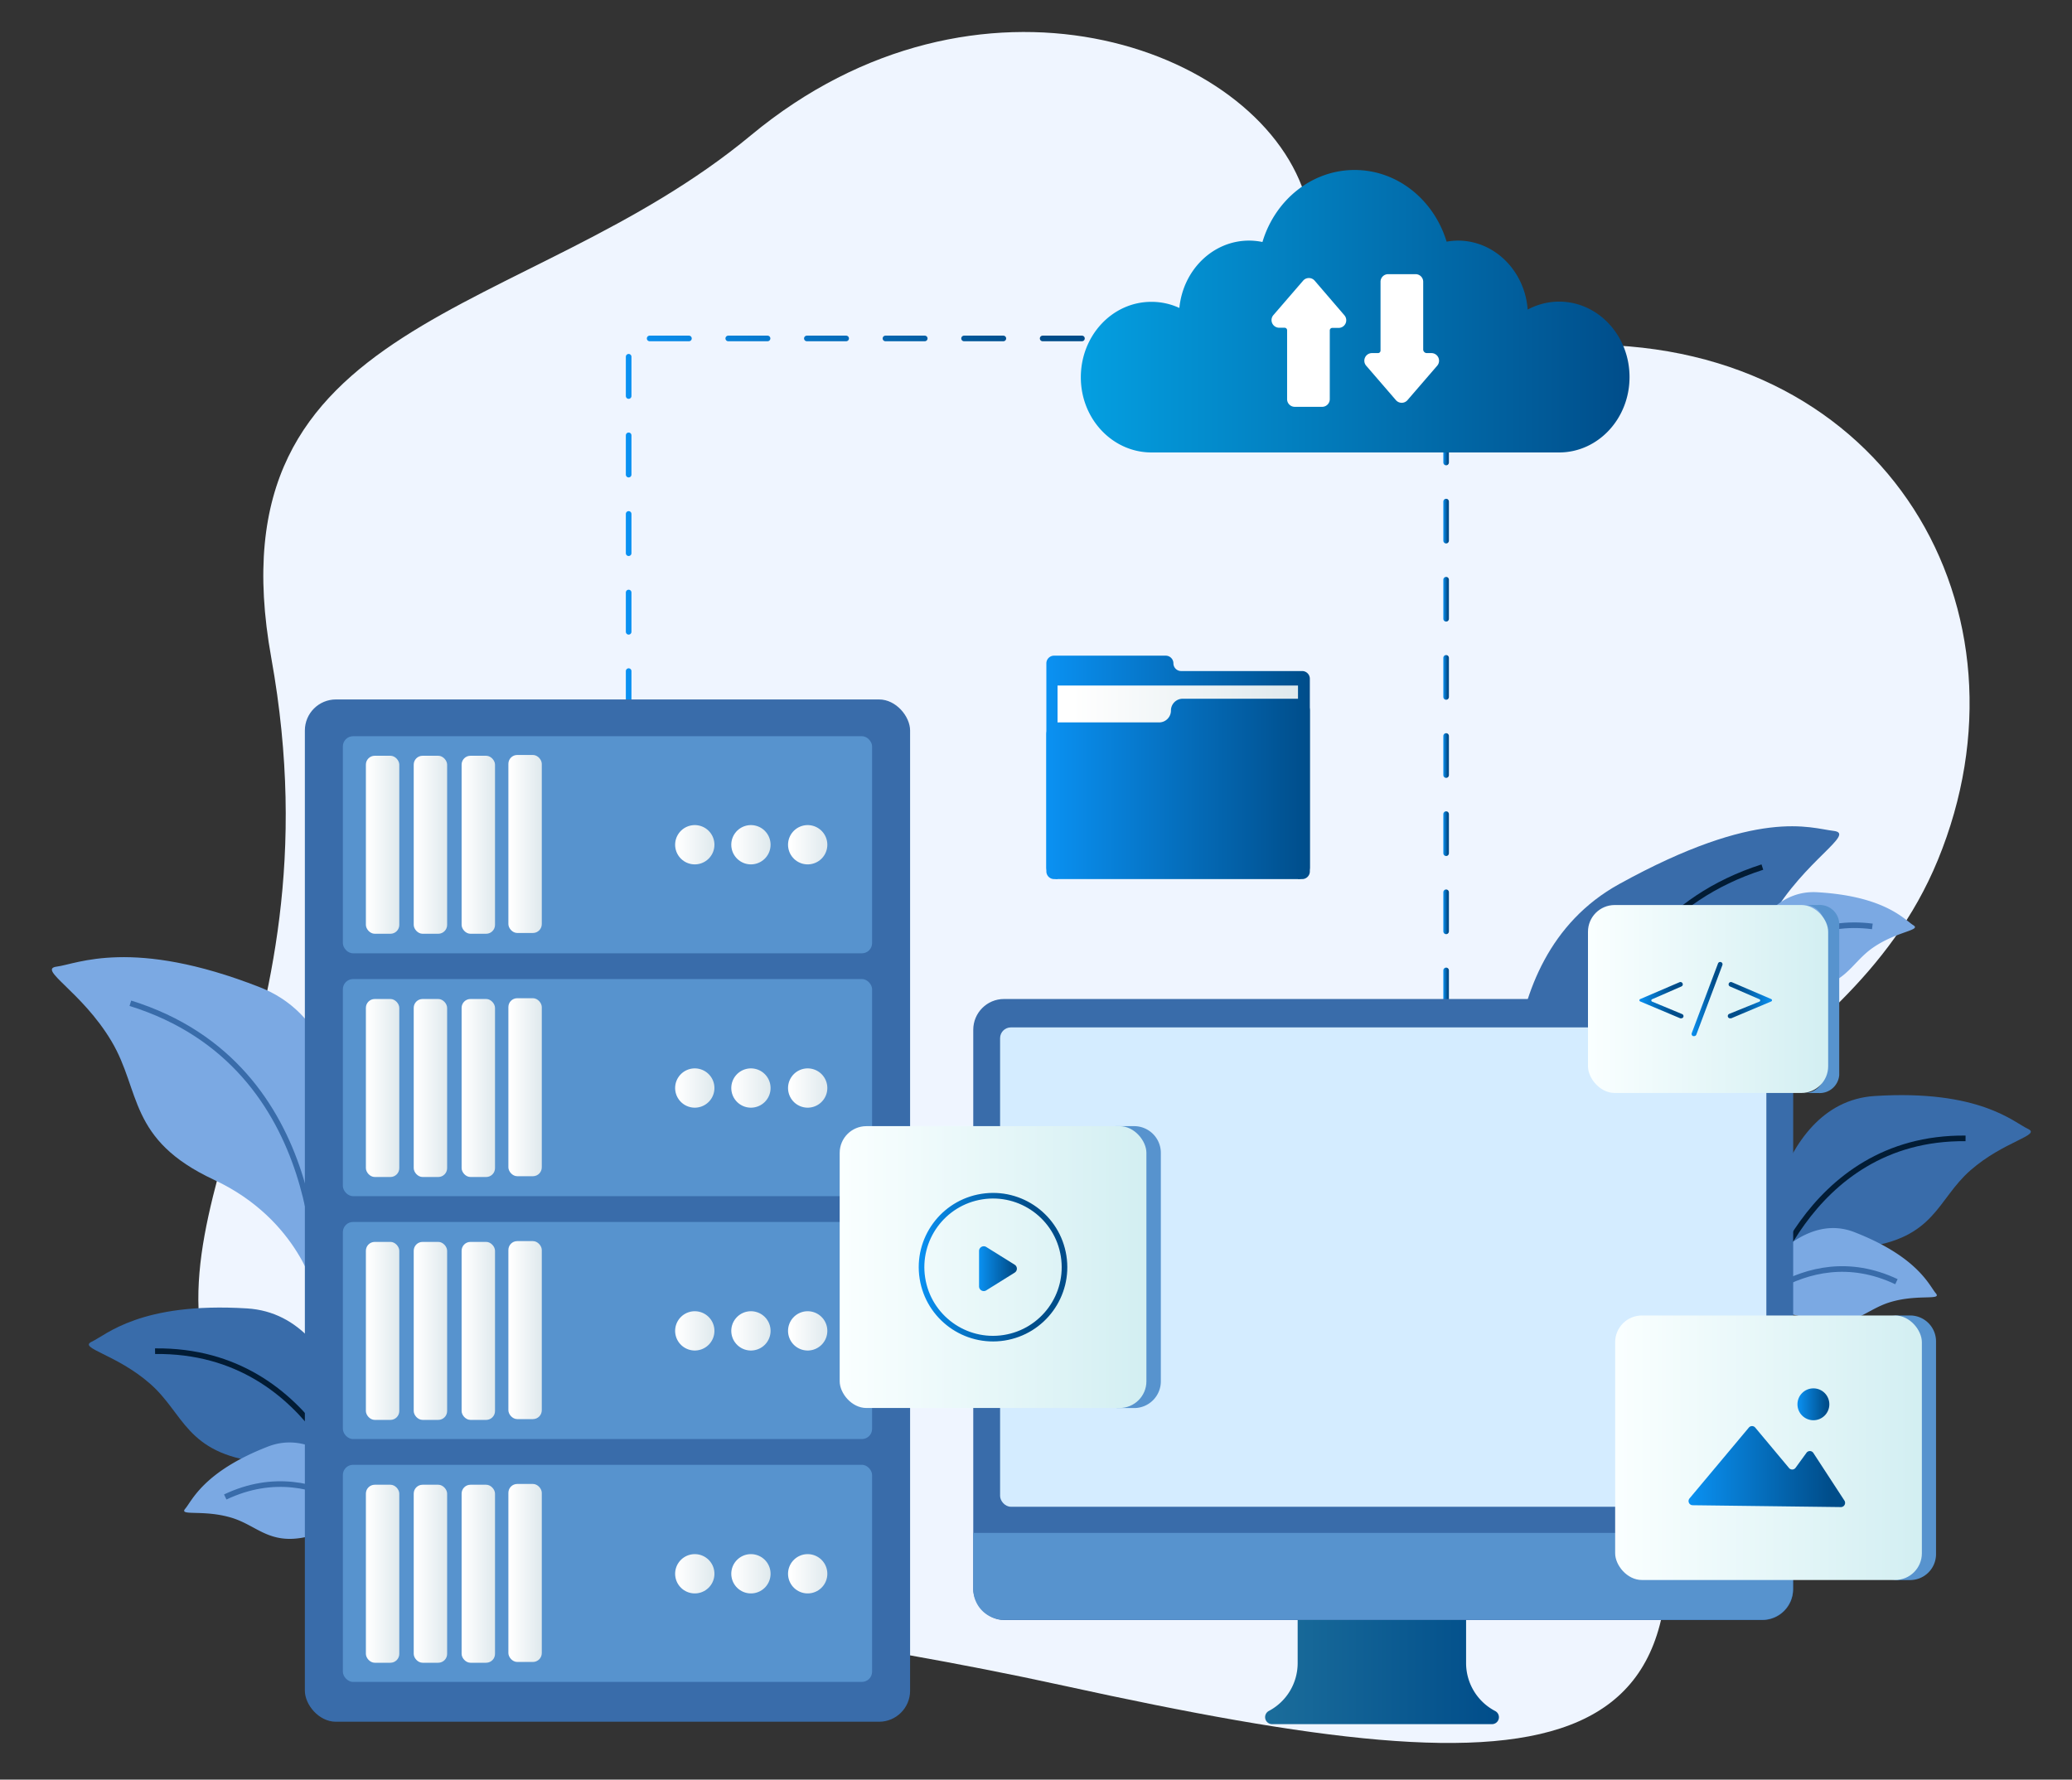
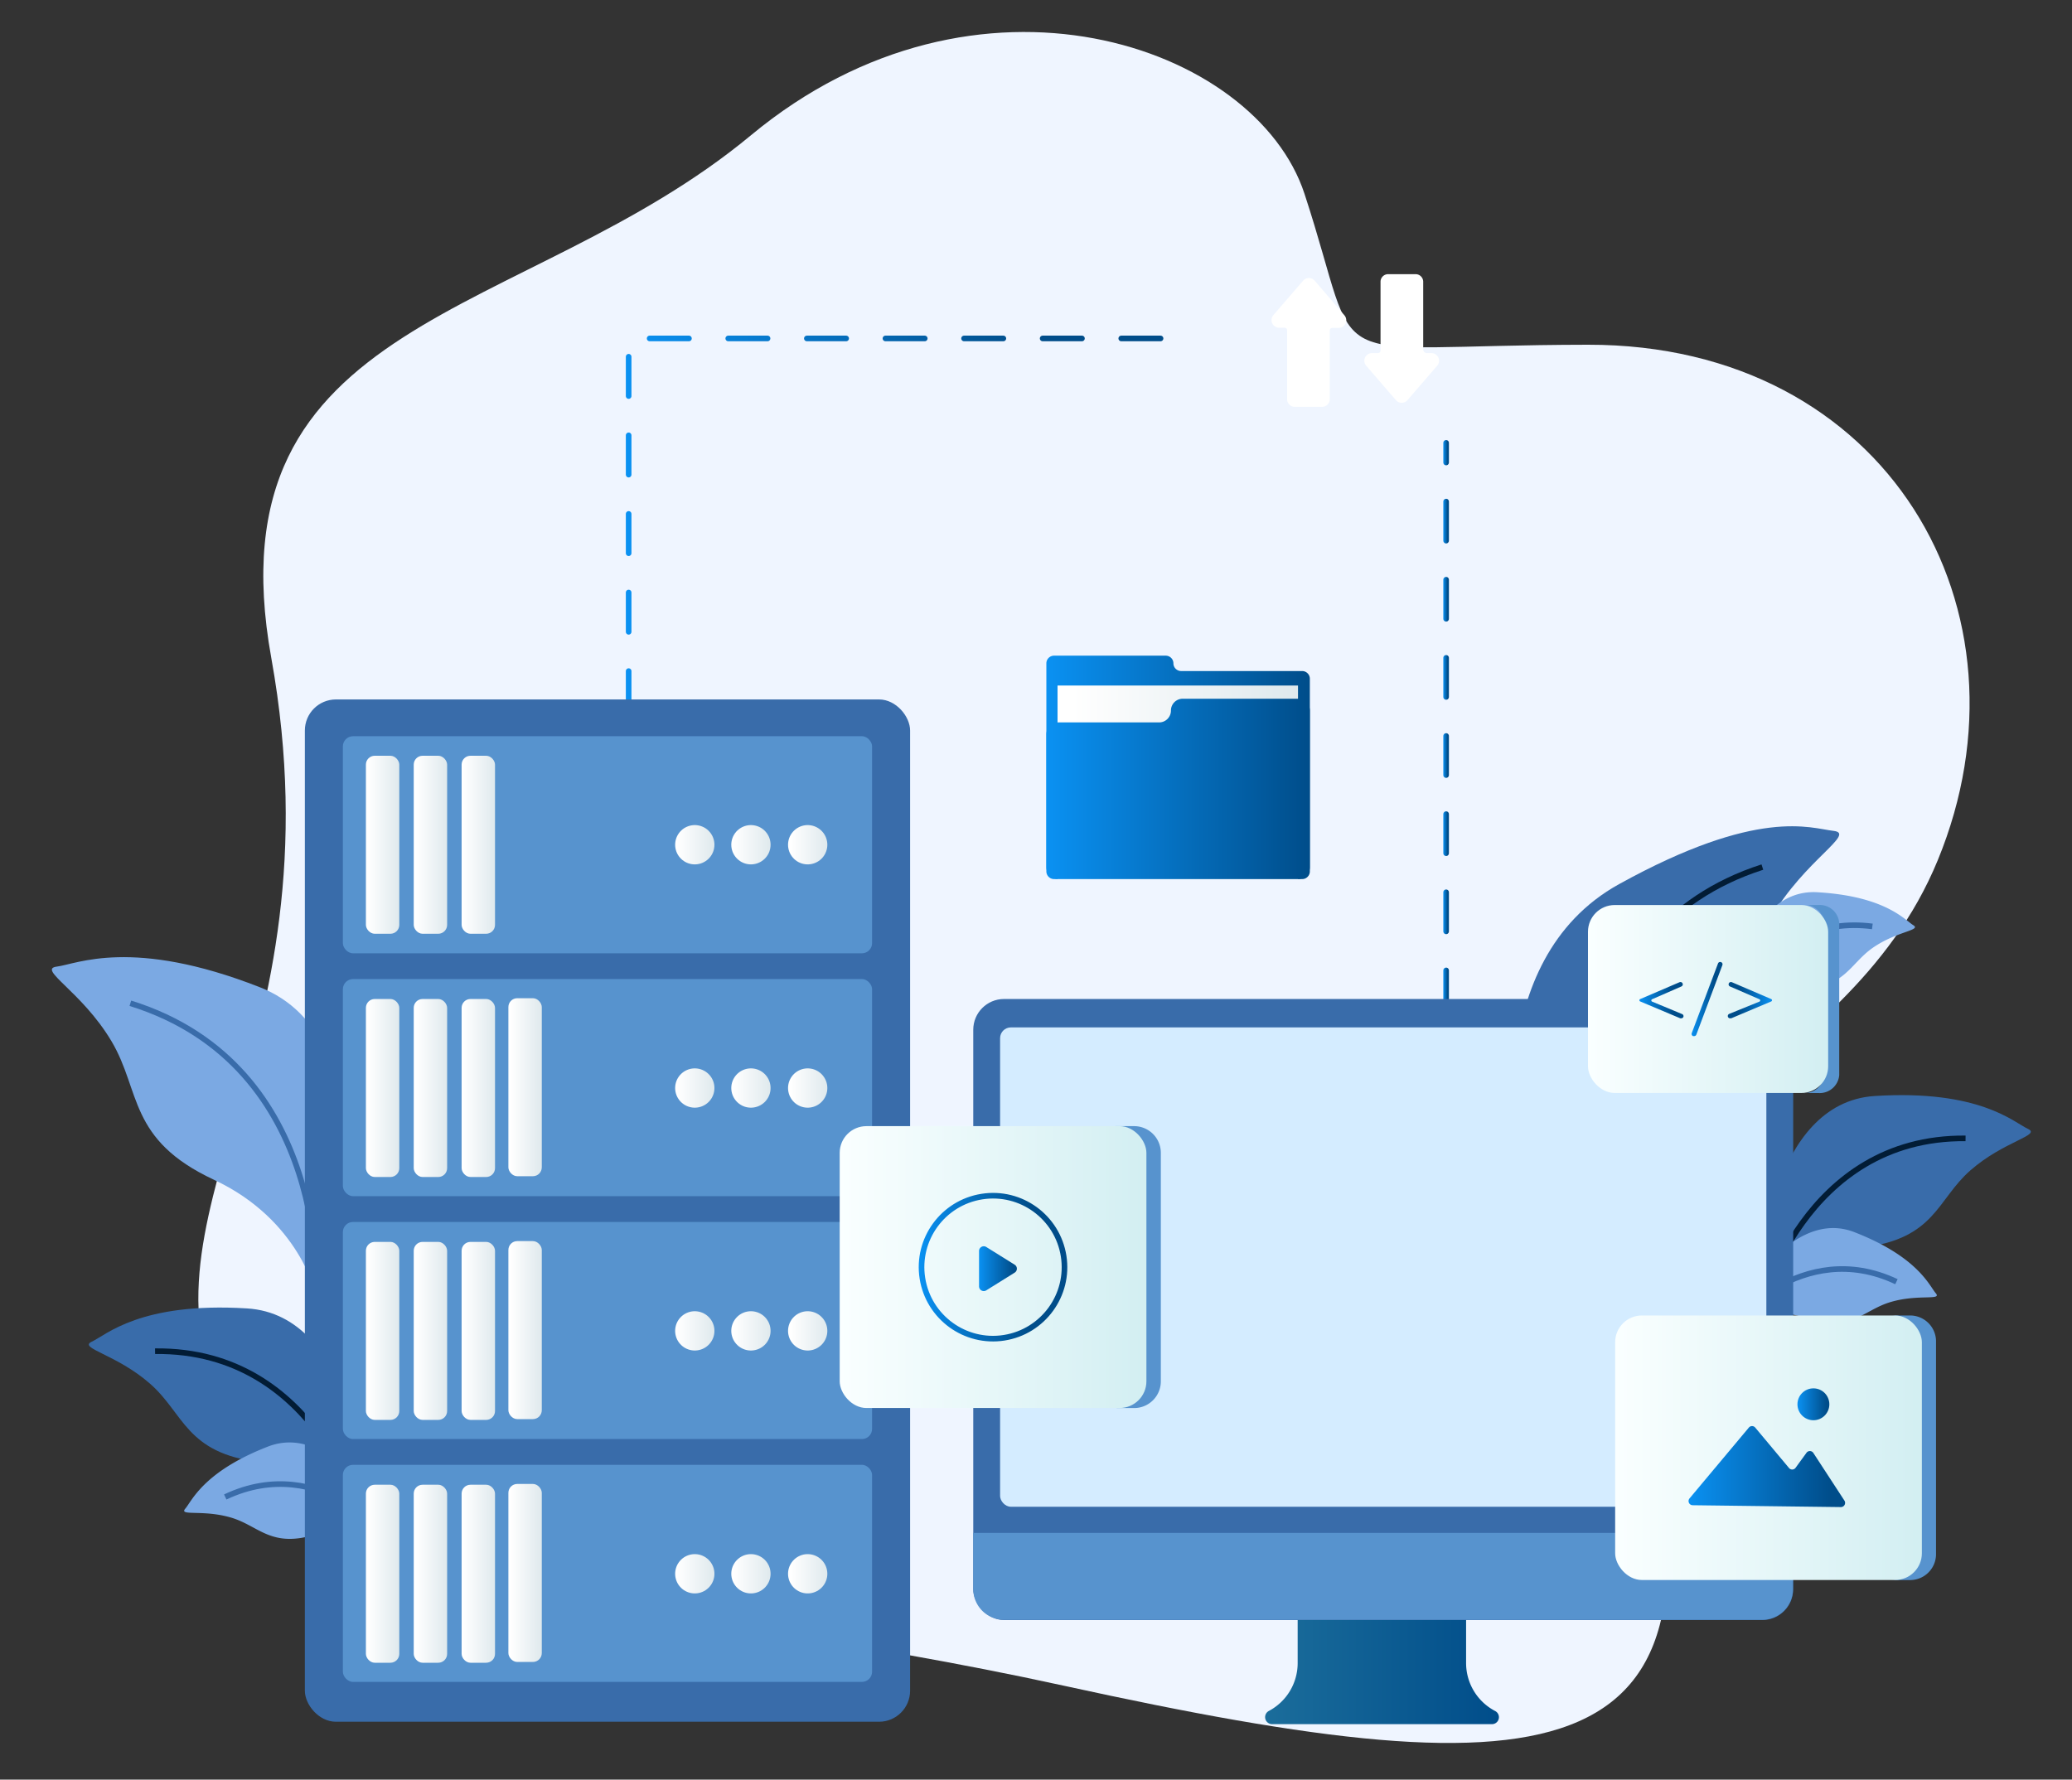
<svg xmlns="http://www.w3.org/2000/svg" xmlns:xlink="http://www.w3.org/1999/xlink" id="_ÎÓÈ_1" data-name="—ÎÓÈ_1" viewBox="0 0 369.05 317.02">
  <rect x="0" y="0" width="369.05" height="317.02" fill="#333333" stroke="none" />
  <defs>
    <style>.cls-1{fill:url(#linear-gradient);}.cls-14,.cls-15,.cls-16,.cls-2,.cls-21,.cls-22,.cls-23,.cls-28,.cls-29,.cls-3,.cls-30,.cls-35,.cls-36,.cls-37,.cls-4,.cls-44,.cls-5,.cls-7,.cls-9{fill:none;}.cls-14,.cls-15,.cls-16,.cls-2,.cls-21,.cls-22,.cls-23,.cls-28,.cls-29,.cls-3,.cls-30,.cls-35,.cls-36,.cls-37,.cls-4,.cls-44,.cls-5{stroke-linecap:round;}.cls-2,.cls-3,.cls-4,.cls-44,.cls-5,.cls-7,.cls-9{stroke-miterlimit:10;}.cls-2{stroke-dasharray:7;stroke:url(#linear-gradient-2);}.cls-3{stroke:url(#linear-gradient-3);}.cls-4{stroke-dasharray:6.96 6.96;stroke:url(#linear-gradient-4);}.cls-5{stroke:url(#linear-gradient-5);}.cls-6{fill:#396caa;}.cls-7{stroke:#021c35;}.cls-8{fill:#7ba9e3;}.cls-9{stroke:#396caa;}.cls-10{fill:#5793ce;}.cls-11{fill:url(#linear-gradient-6);}.cls-12{fill:url(#linear-gradient-7);}.cls-13{fill:url(#linear-gradient-8);}.cls-14,.cls-15,.cls-16,.cls-21,.cls-22,.cls-23,.cls-28,.cls-29,.cls-30,.cls-35,.cls-36,.cls-37{stroke-linejoin:round;stroke-width:7px;}.cls-14{stroke:url(#linear-gradient-9);}.cls-15{stroke:url(#linear-gradient-10);}.cls-16{stroke:url(#linear-gradient-11);}.cls-17{fill:url(#linear-gradient-12);}.cls-18{fill:url(#linear-gradient-13);}.cls-19{fill:url(#linear-gradient-14);}.cls-20{fill:url(#linear-gradient-15);}.cls-21{stroke:url(#linear-gradient-16);}.cls-22{stroke:url(#linear-gradient-17);}.cls-23{stroke:url(#linear-gradient-18);}.cls-24{fill:url(#linear-gradient-19);}.cls-25{fill:url(#linear-gradient-20);}.cls-26{fill:url(#linear-gradient-21);}.cls-27{fill:url(#linear-gradient-22);}.cls-28{stroke:url(#linear-gradient-23);}.cls-29{stroke:url(#linear-gradient-24);}.cls-30{stroke:url(#linear-gradient-25);}.cls-31{fill:url(#linear-gradient-26);}.cls-32{fill:url(#linear-gradient-27);}.cls-33{fill:url(#linear-gradient-28);}.cls-34{fill:url(#linear-gradient-29);}.cls-35{stroke:url(#linear-gradient-30);}.cls-36{stroke:url(#linear-gradient-31);}.cls-37{stroke:url(#linear-gradient-32);}.cls-38{fill:url(#linear-gradient-33);}.cls-39{fill:#d4ecff;}.cls-40{fill:url(#linear-gradient-34);}.cls-41{fill:url(#linear-gradient-35);}.cls-42{fill:#fff;}.cls-43{fill:url(#linear-gradient-36);}.cls-44{stroke:url(#linear-gradient-37);}.cls-45{fill:url(#linear-gradient-38);}.cls-46{fill:url(#linear-gradient-39);}.cls-47{fill:url(#linear-gradient-40);}.cls-48{fill:url(#linear-gradient-41);}.cls-49{fill:url(#linear-gradient-42);}.cls-50{fill:url(#linear-gradient-43);}.cls-51{fill:url(#linear-gradient-44);}.cls-52{fill:url(#linear-gradient-45);}.cls-53{fill:url(#linear-gradient-46);}.cls-54{fill:url(#linear-gradient-47);}.cls-55{fill:url(#linear-gradient-48);}</style>
    <linearGradient id="linear-gradient" x1="23.47" y1="80.1" x2="328.85" y2="80.1" gradientTransform="translate(30.37 49.42) rotate(8.45)" gradientUnits="userSpaceOnUse">
      <stop offset="0" stop-color="#eff5ff" />
      <stop offset="1" stop-color="#eff5ff" />
    </linearGradient>
    <linearGradient id="linear-gradient-2" x1="111.47" y1="95.72" x2="207.21" y2="95.72" gradientUnits="userSpaceOnUse">
      <stop offset="0" stop-color="#0a91f2" />
      <stop offset="0.75" stop-color="#004d8a" />
    </linearGradient>
    <linearGradient id="linear-gradient-3" x1="257.07" y1="80.64" x2="258.07" y2="80.64" xlink:href="#linear-gradient-2" />
    <linearGradient id="linear-gradient-4" x1="257.07" y1="136.31" x2="258.07" y2="136.31" xlink:href="#linear-gradient-2" />
    <linearGradient id="linear-gradient-5" x1="257.07" y1="188.5" x2="258.07" y2="188.5" xlink:href="#linear-gradient-2" />
    <linearGradient id="linear-gradient-6" x1="65.17" y1="150.48" x2="71.11" y2="150.48" gradientUnits="userSpaceOnUse">
      <stop offset="0.06" stop-color="#fff" />
      <stop offset="1" stop-color="#dfe9ed" />
    </linearGradient>
    <linearGradient id="linear-gradient-7" x1="73.69" y1="150.48" x2="79.64" y2="150.48" xlink:href="#linear-gradient-6" />
    <linearGradient id="linear-gradient-8" x1="82.22" y1="150.48" x2="88.17" y2="150.48" xlink:href="#linear-gradient-6" />
    <linearGradient id="linear-gradient-9" x1="140.36" y1="150.48" x2="147.36" y2="150.48" xlink:href="#linear-gradient-6" />
    <linearGradient id="linear-gradient-10" x1="130.25" y1="150.48" x2="137.25" y2="150.48" xlink:href="#linear-gradient-6" />
    <linearGradient id="linear-gradient-11" x1="120.25" y1="150.48" x2="127.25" y2="150.48" xlink:href="#linear-gradient-6" />
    <linearGradient id="linear-gradient-12" x1="90.55" y1="150.34" x2="96.49" y2="150.34" xlink:href="#linear-gradient-6" />
    <linearGradient id="linear-gradient-13" x1="65.17" y1="193.82" x2="71.11" y2="193.82" xlink:href="#linear-gradient-6" />
    <linearGradient id="linear-gradient-14" x1="73.69" y1="193.82" x2="79.64" y2="193.82" xlink:href="#linear-gradient-6" />
    <linearGradient id="linear-gradient-15" x1="82.22" y1="193.82" x2="88.17" y2="193.82" xlink:href="#linear-gradient-6" />
    <linearGradient id="linear-gradient-16" x1="140.36" y1="193.82" x2="147.36" y2="193.82" xlink:href="#linear-gradient-6" />
    <linearGradient id="linear-gradient-17" x1="130.25" y1="193.82" x2="137.25" y2="193.82" xlink:href="#linear-gradient-6" />
    <linearGradient id="linear-gradient-18" x1="120.25" y1="193.82" x2="127.25" y2="193.82" xlink:href="#linear-gradient-6" />
    <linearGradient id="linear-gradient-19" x1="90.55" y1="193.68" x2="96.49" y2="193.68" xlink:href="#linear-gradient-6" />
    <linearGradient id="linear-gradient-20" x1="65.17" y1="237.08" x2="71.11" y2="237.08" xlink:href="#linear-gradient-6" />
    <linearGradient id="linear-gradient-21" x1="73.69" y1="237.08" x2="79.64" y2="237.08" xlink:href="#linear-gradient-6" />
    <linearGradient id="linear-gradient-22" x1="82.22" y1="237.08" x2="88.17" y2="237.08" xlink:href="#linear-gradient-6" />
    <linearGradient id="linear-gradient-23" x1="140.36" y1="237.08" x2="147.36" y2="237.08" xlink:href="#linear-gradient-6" />
    <linearGradient id="linear-gradient-24" x1="130.25" y1="237.08" x2="137.25" y2="237.08" xlink:href="#linear-gradient-6" />
    <linearGradient id="linear-gradient-25" x1="120.25" y1="237.08" x2="127.25" y2="237.08" xlink:href="#linear-gradient-6" />
    <linearGradient id="linear-gradient-26" x1="90.55" y1="236.94" x2="96.49" y2="236.94" xlink:href="#linear-gradient-6" />
    <linearGradient id="linear-gradient-27" x1="65.17" y1="280.35" x2="71.11" y2="280.35" xlink:href="#linear-gradient-6" />
    <linearGradient id="linear-gradient-28" x1="73.69" y1="280.35" x2="79.64" y2="280.35" xlink:href="#linear-gradient-6" />
    <linearGradient id="linear-gradient-29" x1="82.22" y1="280.35" x2="88.17" y2="280.35" xlink:href="#linear-gradient-6" />
    <linearGradient id="linear-gradient-30" x1="140.36" y1="280.35" x2="147.36" y2="280.35" xlink:href="#linear-gradient-6" />
    <linearGradient id="linear-gradient-31" x1="130.25" y1="280.35" x2="137.25" y2="280.35" xlink:href="#linear-gradient-6" />
    <linearGradient id="linear-gradient-32" x1="120.25" y1="280.35" x2="127.25" y2="280.35" xlink:href="#linear-gradient-6" />
    <linearGradient id="linear-gradient-33" x1="90.55" y1="280.21" x2="96.49" y2="280.21" xlink:href="#linear-gradient-6" />
    <linearGradient id="linear-gradient-34" x1="225.3" y1="297.86" x2="266.94" y2="297.86" gradientUnits="userSpaceOnUse">
      <stop offset="0" stop-color="#1b6d9b" />
      <stop offset="1" stop-color="#004d8a" />
    </linearGradient>
    <linearGradient id="linear-gradient-35" x1="192.55" y1="55.44" x2="290.24" y2="55.44" gradientUnits="userSpaceOnUse">
      <stop offset="0" stop-color="#049fe1" />
      <stop offset="1" stop-color="#004d8a" />
    </linearGradient>
    <linearGradient id="linear-gradient-36" x1="149.56" y1="225.72" x2="215.76" y2="225.72" gradientUnits="userSpaceOnUse">
      <stop offset="0" stop-color="#faffff" />
      <stop offset="1" stop-color="#caebef" />
    </linearGradient>
    <linearGradient id="linear-gradient-37" x1="163.65" y1="225.72" x2="190.1" y2="225.72" gradientTransform="translate(37.15 -24.7) rotate(8.92)" xlink:href="#linear-gradient-2" />
    <linearGradient id="linear-gradient-38" x1="174.38" y1="226" x2="182.54" y2="226" xlink:href="#linear-gradient-2" />
    <linearGradient id="linear-gradient-39" x1="287.68" y1="257.9" x2="353.88" y2="257.9" xlink:href="#linear-gradient-36" />
    <linearGradient id="linear-gradient-40" x1="300.76" y1="261.25" x2="334.56" y2="261.25" xlink:href="#linear-gradient-2" />
    <linearGradient id="linear-gradient-41" x1="320.14" y1="250.16" x2="327.03" y2="250.16" xlink:href="#linear-gradient-2" />
    <linearGradient id="linear-gradient-42" x1="282.84" y1="177.96" x2="334.68" y2="177.96" xlink:href="#linear-gradient-36" />
    <linearGradient id="linear-gradient-43" x1="301.29" y1="177.96" x2="306.75" y2="177.96" xlink:href="#linear-gradient-2" />
    <linearGradient id="linear-gradient-44" x1="292.01" y1="178.16" x2="299.85" y2="178.16" xlink:href="#linear-gradient-2" />
    <linearGradient id="linear-gradient-45" x1="-658.98" y1="178.16" x2="-651.13" y2="178.16" gradientTransform="matrix(-1, 0, 0, 1, -343.36, 0)" xlink:href="#linear-gradient-2" />
    <linearGradient id="linear-gradient-46" x1="186.37" y1="136.7" x2="233.3" y2="136.7" gradientUnits="userSpaceOnUse">
      <stop offset="0" stop-color="#0a91f2" />
      <stop offset="1" stop-color="#004d8a" />
    </linearGradient>
    <linearGradient id="linear-gradient-47" x1="188.36" y1="139.36" x2="231.19" y2="139.36" xlink:href="#linear-gradient-6" />
    <linearGradient id="linear-gradient-48" x1="186.37" y1="140.53" x2="233.3" y2="140.53" xlink:href="#linear-gradient-46" />
  </defs>
  <path id="Background" class="cls-1" d="M232.35,34.53c10.79,32.9.91,26.95,50.49,26.88,53.39-.07,80.56,47.47,62.3,91.83-16.92,41.12-66.39,45.16-54,89.66,20.57,74-13.1,76.77-101.52,57.42C112.07,283.34,60.94,287.55,41,252.6s20.11-64.28,7.32-135.4C37.22,55.72,93.52,57.49,133.75,24.1S223.66,8,232.35,34.53Z" />
  <polyline id="Line" class="cls-2" points="206.71 60.29 111.97 60.29 111.97 131.15" />
  <g id="Line-2" data-name="Line">
    <line class="cls-3" x1="257.57" y1="78.89" x2="257.57" y2="82.39" />
    <line class="cls-4" x1="257.57" y1="89.35" x2="257.57" y2="183.27" />
    <line class="cls-5" x1="257.57" y1="186.75" x2="257.57" y2="190.25" />
  </g>
  <path id="Leaf_Part" data-name="Leaf Part" class="cls-6" d="M270.24,207s-6.66-35.81,18.15-49.51,34.07-9.95,38.18-9.48-5.1,5.14-11.13,15.47-3.19,20.37-20.88,28.76-20.86,24-20.86,24Z" />
  <path id="Leaf_Part-2" data-name="Leaf Part" class="cls-7" d="M281.76,206s-3.1-40.2,32.14-51.54" />
  <path id="Leaf_Part-3" data-name="Leaf Part" class="cls-8" d="M308,177.48s3.49-19.23,15.64-18.54,15.63,4.94,17.14,5.87-2.93,1.07-7.17,4-5,7.36-13.42,7.38a16.11,16.11,0,0,0-12.54,5.53Z" />
  <path id="Leaf_Part-4" data-name="Leaf Part" class="cls-9" d="M307.65,181.71s7.25-19.09,25.84-16.68" />
  <path id="Leaf_Part-5" data-name="Leaf Part" class="cls-6" d="M313.41,226.42s1.84-30,20.51-31.18,24.78,4.7,27.27,5.85-4.28,2.17-10.24,7.4-6.26,12.15-19.15,13.73S313.65,233,313.65,233Z" />
  <path id="Leaf_Part-6" data-name="Leaf Part" class="cls-7" d="M313.65,233s7.6-30.49,36.44-30.21" />
  <path id="Leaf_Part-7" data-name="Leaf Part" class="cls-8" d="M309.69,232.29s9.26-17.21,20.59-12.8,13.34,9.52,14.5,10.88-3.12.11-8.06,1.58-7,5.46-15,2.88a16.1,16.1,0,0,0-13.63,1.38Z" />
  <path id="Leaf_Part-8" data-name="Leaf Part" class="cls-9" d="M308.05,236.21s12.79-15.91,29.73-7.89" />
  <path id="Leaf_Part-9" data-name="Leaf Part" class="cls-8" d="M59.22,222.72S69,184.77,46.27,175.86s-32.6-4.11-36.15-3.67,4.44,4.4,9.73,13.28S22.76,203,38.1,210.16s18.2,20.56,18.2,20.56Z" />
  <path id="Leaf_Part-10" data-name="Leaf Part" class="cls-9" d="M56.3,230.72s2.79-40.84-33.08-52" />
  <path id="Leaf_Part-11" data-name="Leaf Part" class="cls-6" d="M64.86,264.73S63,234.26,44,233.08,18.88,237.84,16.36,239s4.34,2.2,10.39,7.51,6.36,12.34,19.45,13.94,18.42,10.89,18.42,10.89Z" />
  <path id="Leaf_Part-12" data-name="Leaf Part" class="cls-7" d="M64.62,271.36s-7.72-31-37-30.66" />
  <path id="Leaf_Part-13" data-name="Leaf Part" class="cls-8" d="M68.65,270.69s-9.41-17.47-20.92-13S34.19,267.37,33,268.75s3.16.11,8.18,1.6,7.12,5.54,15.27,2.92a16.35,16.35,0,0,1,13.84,1.4Z" />
  <path id="Leaf_Part-14" data-name="Leaf Part" class="cls-9" d="M70.31,274.67s-13-16.15-30.19-8" />
  <rect id="Server_Part" data-name="Server Part" class="cls-6" x="54.3" y="124.6" width="107.8" height="182.11" rx="5.53" />
  <rect id="Server_Part-2" data-name="Server Part" class="cls-10" x="61.07" y="174.41" width="94.26" height="38.67" rx="1.81" />
  <rect id="Server_Part-3" data-name="Server Part" class="cls-10" x="61.07" y="131.15" width="94.26" height="38.67" rx="1.81" />
  <rect id="Server_Part-4" data-name="Server Part" class="cls-10" x="61.07" y="260.94" width="94.26" height="38.67" rx="1.81" />
  <rect id="Server_Part-5" data-name="Server Part" class="cls-10" x="61.07" y="217.68" width="94.26" height="38.67" rx="1.81" />
  <rect id="Server_Part-6" data-name="Server Part" class="cls-11" x="65.17" y="134.63" width="5.95" height="31.71" rx="1.58" />
  <rect id="Server_Part-7" data-name="Server Part" class="cls-12" x="73.69" y="134.63" width="5.95" height="31.71" rx="1.58" />
  <rect id="Server_Part-8" data-name="Server Part" class="cls-13" x="82.22" y="134.63" width="5.95" height="31.71" rx="1.58" />
  <line id="Server_Part-9" data-name="Server Part" class="cls-14" x1="143.86" y1="150.48" x2="143.86" y2="150.48" />
  <line id="Server_Part-10" data-name="Server Part" class="cls-15" x1="133.75" y1="150.48" x2="133.75" y2="150.48" />
  <line id="Server_Part-11" data-name="Server Part" class="cls-16" x1="123.75" y1="150.48" x2="123.75" y2="150.48" />
-   <rect id="Server_Part-12" data-name="Server Part" class="cls-17" x="90.55" y="134.49" width="5.95" height="31.71" rx="1.58" />
  <rect id="Server_Part-13" data-name="Server Part" class="cls-18" x="65.17" y="177.96" width="5.95" height="31.71" rx="1.58" />
  <rect id="Server_Part-14" data-name="Server Part" class="cls-19" x="73.69" y="177.96" width="5.95" height="31.71" rx="1.58" />
  <rect id="Server_Part-15" data-name="Server Part" class="cls-20" x="82.22" y="177.96" width="5.95" height="31.71" rx="1.58" />
  <line id="Server_Part-16" data-name="Server Part" class="cls-21" x1="143.86" y1="193.82" x2="143.86" y2="193.82" />
  <line id="Server_Part-17" data-name="Server Part" class="cls-22" x1="133.75" y1="193.82" x2="133.75" y2="193.82" />
  <line id="Server_Part-18" data-name="Server Part" class="cls-23" x1="123.75" y1="193.82" x2="123.75" y2="193.82" />
  <rect id="Server_Part-19" data-name="Server Part" class="cls-24" x="90.55" y="177.82" width="5.95" height="31.71" rx="1.58" />
  <rect id="Server_Part-20" data-name="Server Part" class="cls-25" x="65.17" y="221.23" width="5.95" height="31.71" rx="1.58" />
  <rect id="Server_Part-21" data-name="Server Part" class="cls-26" x="73.69" y="221.23" width="5.95" height="31.71" rx="1.58" />
  <rect id="Server_Part-22" data-name="Server Part" class="cls-27" x="82.22" y="221.23" width="5.95" height="31.71" rx="1.58" />
  <line id="Server_Part-23" data-name="Server Part" class="cls-28" x1="143.86" y1="237.08" x2="143.86" y2="237.08" />
  <line id="Server_Part-24" data-name="Server Part" class="cls-29" x1="133.75" y1="237.08" x2="133.75" y2="237.08" />
  <line id="Server_Part-25" data-name="Server Part" class="cls-30" x1="123.75" y1="237.08" x2="123.75" y2="237.08" />
  <rect id="Server_Part-26" data-name="Server Part" class="cls-31" x="90.55" y="221.09" width="5.95" height="31.71" rx="1.58" />
  <rect id="Server_Part-27" data-name="Server Part" class="cls-32" x="65.17" y="264.49" width="5.95" height="31.71" rx="1.58" />
  <rect id="Server_Part-28" data-name="Server Part" class="cls-33" x="73.69" y="264.49" width="5.95" height="31.71" rx="1.58" />
  <rect id="Server_Part-29" data-name="Server Part" class="cls-34" x="82.22" y="264.49" width="5.95" height="31.71" rx="1.58" />
  <line id="Server_Part-30" data-name="Server Part" class="cls-35" x1="143.86" y1="280.35" x2="143.86" y2="280.35" />
  <line id="Server_Part-31" data-name="Server Part" class="cls-36" x1="133.75" y1="280.35" x2="133.75" y2="280.35" />
  <line id="Server_Part-32" data-name="Server Part" class="cls-37" x1="123.75" y1="280.35" x2="123.75" y2="280.35" />
  <rect id="Server_Part-33" data-name="Server Part" class="cls-38" x="90.55" y="264.35" width="5.95" height="31.71" rx="1.58" />
  <rect id="PC_Part" data-name="PC Part" class="cls-6" x="173.35" y="177.96" width="146.04" height="110.63" rx="5.48" />
  <g id="PC_Part-2" data-name="PC Part">
    <rect id="Mask" class="cls-39" x="178.13" y="183.02" width="136.48" height="85.39" rx="1.92" />
  </g>
  <path id="PC_Part-3" data-name="PC Part" class="cls-10" d="M173.35,273.07h146a0,0,0,0,1,0,0v10a5.48,5.48,0,0,1-5.48,5.48H178.83a5.48,5.48,0,0,1-5.48-5.48v-10A0,0,0,0,1,173.35,273.07Z" />
  <path id="PC_Part-4" data-name="PC Part" class="cls-40" d="M261.13,296.27v-7.68h-30v7.68a9.64,9.64,0,0,1-5.14,8.52h0a1.25,1.25,0,0,0,.58,2.35h39.14a1.24,1.24,0,0,0,.58-2.35h0A9.64,9.64,0,0,1,261.13,296.27Z" />
-   <path id="Cloud_Part" data-name="Cloud Part" class="cls-41" d="M277.69,53.73a11.84,11.84,0,0,0-5.59,1.42c-.51-6.88-5.88-12.29-12.44-12.29a12.22,12.22,0,0,0-2,.19c-2.24-7.41-8.73-12.77-16.39-12.77s-14.19,5.39-16.41,12.83a11.64,11.64,0,0,0-2.38-.25c-6.45,0-11.76,5.24-12.42,12a11.78,11.78,0,0,0-5-1.09c-6.93,0-12.55,6-12.55,13.44S198.17,80.6,205.1,80.6h72.59c6.93,0,12.55-6,12.55-13.43S284.62,53.73,277.69,53.73Z" />
  <path id="Cloud_Part-2" data-name="Cloud Part" class="cls-42" d="M239.46,56.17,234.16,50a1.36,1.36,0,0,0-2.06,0l-5.3,6.14a1.36,1.36,0,0,0,1,2.24h1a.45.45,0,0,1,.45.45V71.11a1.36,1.36,0,0,0,1.36,1.36h4.88a1.36,1.36,0,0,0,1.36-1.36V58.86a.45.45,0,0,1,.45-.45h1.05A1.36,1.36,0,0,0,239.46,56.17Z" />
  <path id="Cloud_Part-3" data-name="Cloud Part" class="cls-42" d="M243.33,65.14l5.3,6.14a1.36,1.36,0,0,0,2.06,0l5.3-6.14a1.36,1.36,0,0,0-1-2.24h-.86a.65.65,0,0,1-.64-.65V50.19a1.35,1.35,0,0,0-1.36-1.35h-4.88a1.35,1.35,0,0,0-1.36,1.35V62.45a.45.45,0,0,1-.45.45h-1A1.36,1.36,0,0,0,243.33,65.14Z" />
  <path id="Board_3_Part" data-name="Board 3 Part" class="cls-10" d="M202,200.61h-3.44a4.76,4.76,0,0,1,4.75,4.76v40.7a4.76,4.76,0,0,1-4.75,4.76H202a4.76,4.76,0,0,0,4.76-4.76v-40.7A4.76,4.76,0,0,0,202,200.61Z" />
  <rect id="Board_3_Part-2" data-name="Board 3 Part" class="cls-43" x="149.56" y="200.61" width="54.63" height="50.21" rx="4.76" />
  <circle id="Board_3_Part-3" data-name="Board 3 Part" class="cls-44" cx="176.88" cy="225.72" r="12.73" transform="translate(-32.87 30.17) rotate(-8.92)" />
  <path id="Board_3_Part-4" data-name="Board 3 Part" class="cls-45" d="M174.38,222.85v6.3a.84.84,0,0,0,1.29.71l5.05-3.15a.83.83,0,0,0,0-1.42l-5.05-3.15A.84.84,0,0,0,174.38,222.85Z" />
  <path id="Board_2_Part" data-name="Board 2 Part" class="cls-10" d="M340.07,234.34h-3.44a4.62,4.62,0,0,1,4.76,4.46V277a4.62,4.62,0,0,1-4.76,4.47h3.44a4.62,4.62,0,0,0,4.76-4.47V238.8A4.62,4.62,0,0,0,340.07,234.34Z" />
  <rect id="Board_2_Part-2" data-name="Board 2 Part" class="cls-46" x="287.68" y="234.34" width="54.63" height="47.12" rx="4.76" />
  <path id="Board_2_Part-3" data-name="Board 2 Part" class="cls-47" d="M300.94,266.91l10.55-12.6a.74.74,0,0,1,1.14,0l6,7.18a.74.74,0,0,0,1.17,0l1.95-2.68a.74.74,0,0,1,1.22,0l5.55,8.51a.75.75,0,0,1-.64,1.15l-26.4-.33A.74.74,0,0,1,300.94,266.91Z" />
  <circle id="Board_2_Part-4" data-name="Board 2 Part" class="cls-48" cx="322.99" cy="250.16" r="2.84" />
  <path id="Board_1_Part" data-name="Board 1 Part" class="cls-10" d="M323.87,161.22h-2.7a3.48,3.48,0,0,1,3.73,3.17v27.14a3.49,3.49,0,0,1-3.73,3.18h2.7a3.49,3.49,0,0,0,3.72-3.18V164.39A3.48,3.48,0,0,0,323.87,161.22Z" />
  <rect id="Board_1_Part-2" data-name="Board 1 Part" class="cls-49" x="282.84" y="161.22" width="42.78" height="33.48" rx="4.76" />
  <path id="Board_1_Part-3" data-name="Board 1 Part" class="cls-50" d="M301.7,184.57l-.14,0a.41.41,0,0,1-.24-.53L306,171.63a.41.41,0,0,1,.53-.24.41.41,0,0,1,.25.53l-4.64,12.38A.42.42,0,0,1,301.7,184.57Z" />
  <path id="Board_1_Part-4" data-name="Board 1 Part" class="cls-51" d="M299.44,181.4a.41.41,0,0,1-.16,0l-7.13-3a.23.23,0,0,1,0-.43l7-3a.41.41,0,0,1,.54.22.4.4,0,0,1-.22.54L294.27,178a.23.23,0,0,0,0,.43l5.32,2.21a.4.4,0,0,1,.23.54A.41.41,0,0,1,299.44,181.4Z" />
  <path id="Board_1_Part-5" data-name="Board 1 Part" class="cls-52" d="M308.19,181.4l.16,0,7.12-3a.23.23,0,0,0,0-.43l-7-3a.42.42,0,0,0-.55.22.41.41,0,0,0,.22.54l5.23,2.27a.23.23,0,0,1,0,.43L308,180.61a.42.42,0,0,0-.23.54A.41.41,0,0,0,308.19,181.4Z" />
  <path id="File_Part" data-name="File Part" class="cls-53" d="M209,118.17h0a1.37,1.37,0,0,0-1.37-1.37H187.74a1.37,1.37,0,0,0-1.37,1.37v37.06a1.38,1.38,0,0,0,1.37,1.37h44.19a1.37,1.37,0,0,0,1.37-1.37V120.91a1.37,1.37,0,0,0-1.37-1.37H210.41A1.38,1.38,0,0,1,209,118.17Z" />
  <rect id="File_Part-2" data-name="File Part" class="cls-54" x="188.36" y="122.12" width="42.83" height="34.48" />
  <path id="File_Part-3" data-name="File Part" class="cls-55" d="M208.56,126.58h0a2.11,2.11,0,0,1-2.12,2.11H188.49a2.12,2.12,0,0,0-2.12,2.12v23.67a2.12,2.12,0,0,0,2.12,2.12h42.7a2.12,2.12,0,0,0,2.11-2.12v-27.9a2.11,2.11,0,0,0-2.11-2.11H210.67A2.1,2.1,0,0,0,208.56,126.58Z" />
</svg>